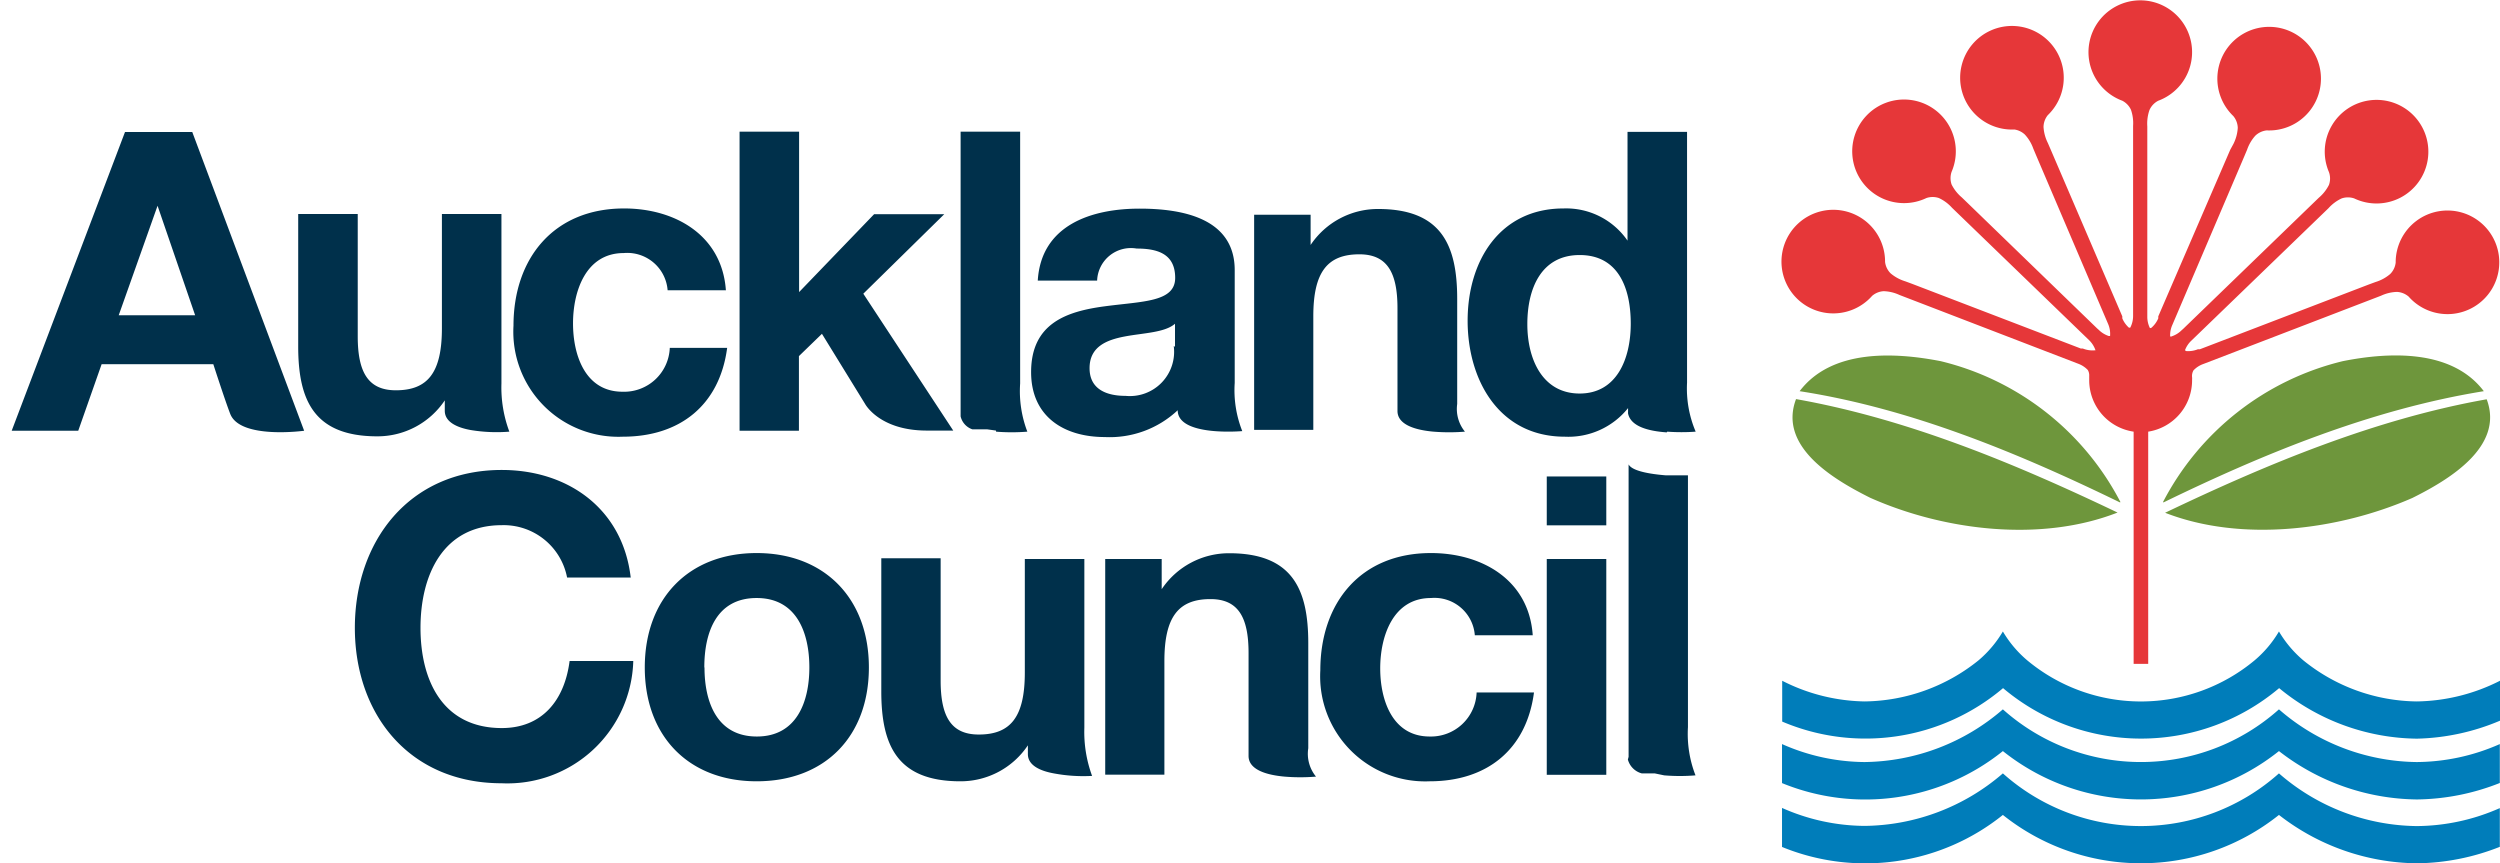
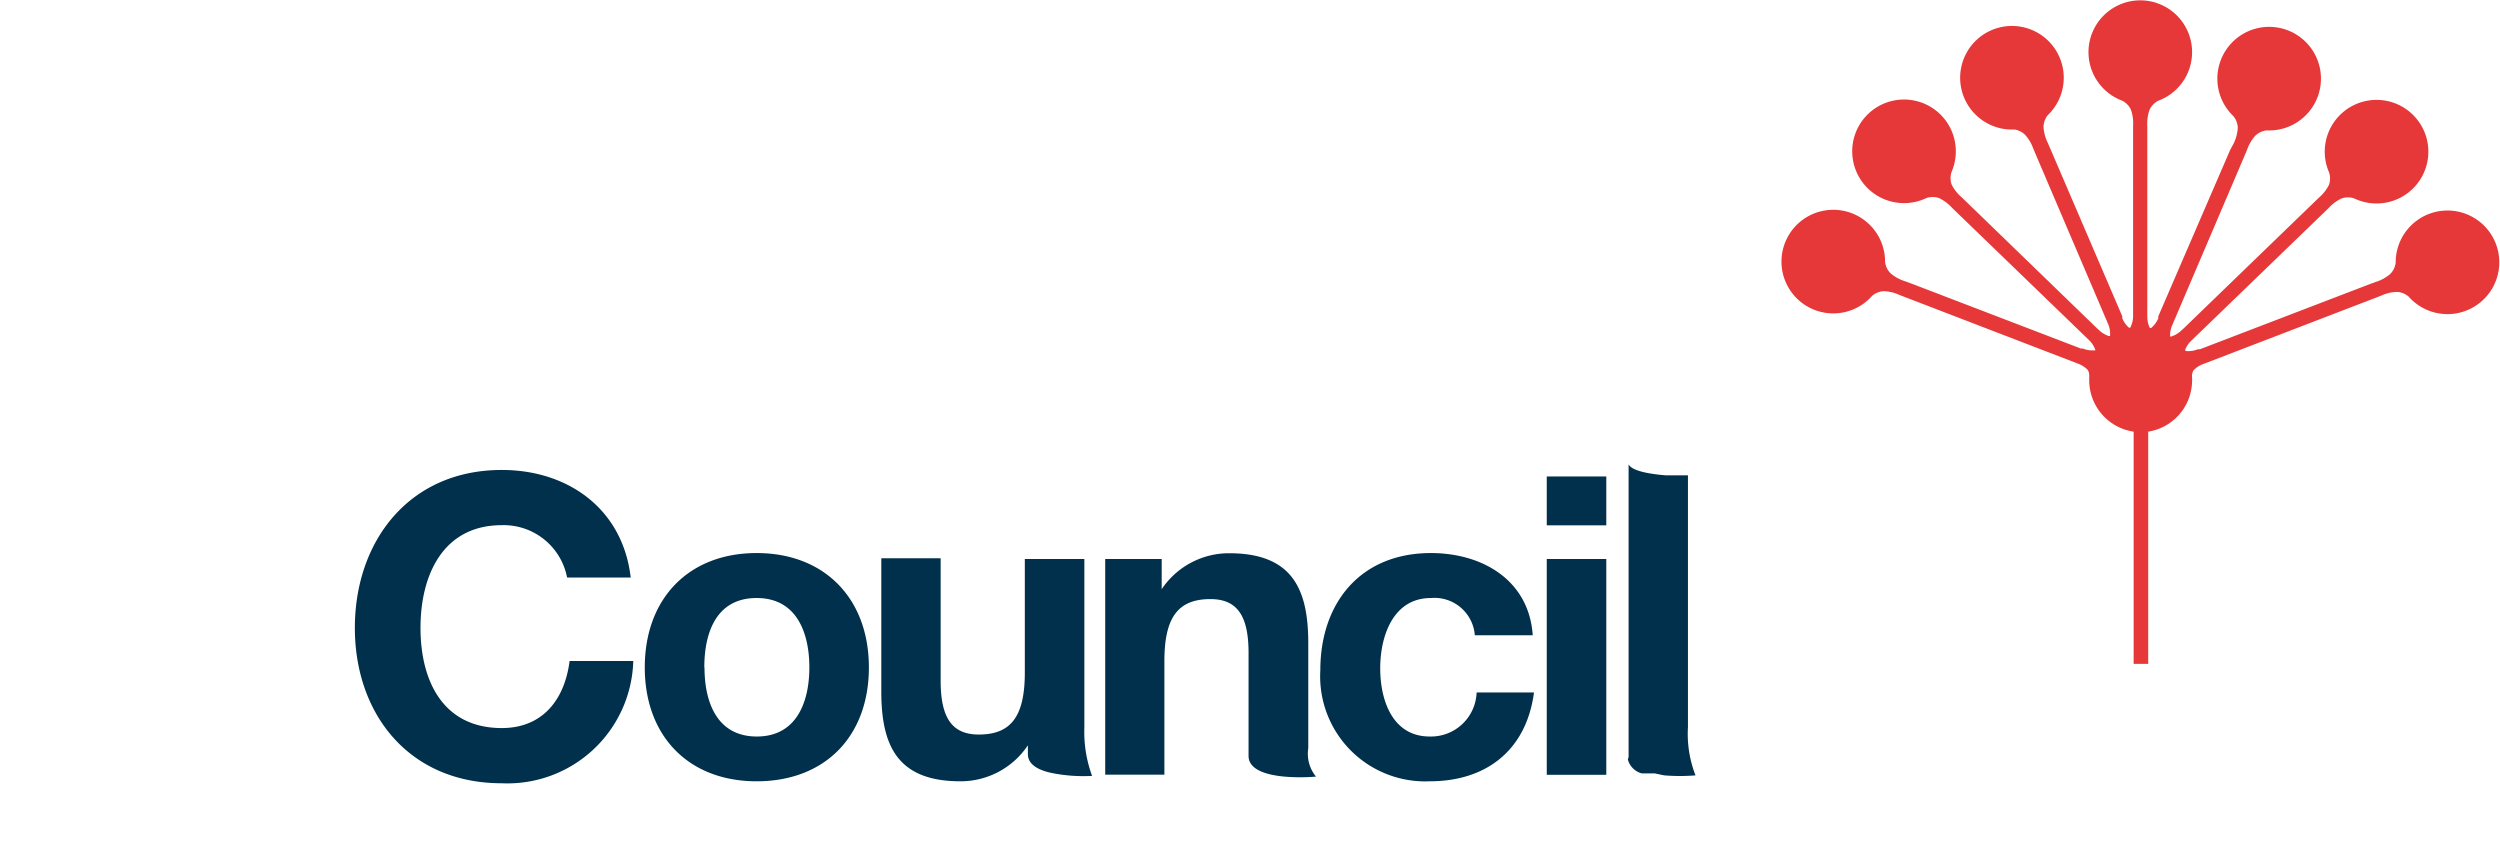
<svg xmlns="http://www.w3.org/2000/svg" id="Layer_1" data-name="Layer 1" width="139" height="48" viewBox="0 0 139 48">
  <title>MLogoAC</title>
  <g>
    <g>
      <path d="M118.63,36.91V24a2.89,2.89,0,0,1-2.47-2.86c0-.14,0-0.24,0-0.24a0.58,0.58,0,0,0-.08-0.33,1.42,1.42,0,0,0-.54-0.35L106,16.55l-0.39-.15a2.23,2.23,0,0,0-.88-0.21,1.08,1.08,0,0,0-.64.26,2.88,2.88,0,1,1,.72-1.89,1.07,1.07,0,0,0,.31.64,2.29,2.29,0,0,0,.81.44l0.38,0.14,9.39,3.6,0.11,0a1.42,1.42,0,0,0,.63.1l0.07,0a1.4,1.4,0,0,0-.36-0.57l-7.32-7.07-0.3-.29a2.26,2.26,0,0,0-.73-0.54,1.09,1.09,0,0,0-.69,0,2.88,2.88,0,1,1,1.4-1.46,1.08,1.08,0,0,0,0,.71,2.28,2.28,0,0,0,.57.72l0.29,0.28,7.23,7,0.09,0.08a1.43,1.43,0,0,0,.55.34h0.08a1.39,1.39,0,0,0-.11-0.67l-4-9.37-0.16-.38a2.25,2.25,0,0,0-.47-0.78A1.08,1.08,0,0,0,112,7.2a2.88,2.88,0,1,1,1.86-.8,1.07,1.07,0,0,0-.24.66,2.29,2.29,0,0,0,.24.89l0.16,0.37L118,17.59l0,0.11a1.43,1.43,0,0,0,.37.52l0.07,0a1.39,1.39,0,0,0,.16-0.66V7a2.26,2.26,0,0,0-.12-0.9A1.08,1.08,0,0,0,118,5.6a2.88,2.88,0,1,1,2,0,1.07,1.07,0,0,0-.49.52,2.29,2.29,0,0,0-.12.91V17.6a1.41,1.41,0,0,0,.14.63,0.08,0.08,0,0,0,.08,0A1.42,1.42,0,0,0,120,17.7l0-.11L124,8.33,124.18,8a2.3,2.3,0,0,0,.24-0.89,1.07,1.07,0,0,0-.25-0.66,2.88,2.88,0,1,1,1.86.8,1.09,1.09,0,0,0-.63.29,2.26,2.26,0,0,0-.46.78l-0.16.38-4,9.37a1.41,1.41,0,0,0-.12.63,0.08,0.08,0,0,0,.09,0,1.42,1.42,0,0,0,.55-0.34l0.09-.08,7.24-7,0.29-.28a2.29,2.29,0,0,0,.57-0.72,1.06,1.06,0,0,0,0-.71,2.88,2.88,0,1,1,1.4,1.46,1.09,1.09,0,0,0-.69,0,2.26,2.26,0,0,0-.73.54l-0.3.29-7.32,7.07a1.42,1.42,0,0,0-.36.53,0.08,0.08,0,0,0,.07.06,1.43,1.43,0,0,0,.64-0.1l0.11,0,9.39-3.6,0.38-.14a2.27,2.27,0,0,0,.81-0.44,1.06,1.06,0,0,0,.31-0.64,2.88,2.88,0,1,1,.72,1.89,1.09,1.09,0,0,0-.64-0.26,2.23,2.23,0,0,0-.89.21l-0.39.15-9.5,3.65a1.4,1.4,0,0,0-.54.35,0.63,0.63,0,0,0-.08.39,0.7,0.7,0,0,1,0,.12v0.06A2.89,2.89,0,0,1,119.44,24V36.91h-0.82Z" style="fill: #e63739" />
-       <path d="M120.38,28.51c5.67-2.71,11.67-5.21,17.88-6.31,1,2.66-2.17,4.51-4.14,5.49-4.1,1.79-9.48,2.48-13.74.82m-2.52-.58c-5.61-2.73-11.61-5.22-17.8-6.18,1.78-2.35,5.27-2.17,7.84-1.67a15.32,15.32,0,0,1,10,7.84m-0.17.58c-4.27,1.67-9.64,1-13.74-.82-2-1-5.14-2.83-4.13-5.49,6.21,1.1,12.21,3.6,17.88,6.31m2.52-.58a15.32,15.32,0,0,1,10-7.84c2.57-.51,6.06-0.68,7.84,1.67-6.2,1-12.19,3.45-17.8,6.18" style="fill: #6e963c" />
-       <path d="M139,43.53a12.85,12.85,0,0,1-4.62.92,12.7,12.7,0,0,1-7.67-2.69,12.3,12.3,0,0,1-15.35,0,12.21,12.21,0,0,1-12.28,1.78V41.37a11.48,11.48,0,0,0,4.59,1,11.94,11.94,0,0,0,7.69-2.93,11.52,11.52,0,0,0,15.35,0,11.85,11.85,0,0,0,7.66,2.93,11.57,11.57,0,0,0,4.62-1v2.16Zm0,3.55a12.88,12.88,0,0,1-4.62.92,12.69,12.69,0,0,1-7.67-2.69,12.3,12.3,0,0,1-15.35,0,12.21,12.21,0,0,1-12.28,1.78V44.92a11.46,11.46,0,0,0,4.59,1A11.93,11.93,0,0,0,111.36,43a11.52,11.52,0,0,0,15.35,0,11.85,11.85,0,0,0,7.66,2.93,11.55,11.55,0,0,0,4.62-1v2.16ZM125.35,36.72a6.21,6.21,0,0,0,1.36-1.61,6.29,6.29,0,0,0,1.36,1.61,10.19,10.19,0,0,0,6.3,2.28A10.52,10.52,0,0,0,139,37.85v2.22a12.52,12.52,0,0,1-4.62,1,12.24,12.24,0,0,1-7.66-2.81,11.9,11.9,0,0,1-15.35,0,11.83,11.83,0,0,1-12.28,1.86V37.85A10.42,10.42,0,0,0,103.67,39,10.28,10.28,0,0,0,110,36.72a6.29,6.29,0,0,0,1.36-1.61,6.27,6.27,0,0,0,1.36,1.61,9.88,9.88,0,0,0,12.63,0" style="fill: #007dba" />
    </g>
    <path d="M60.29,31.08l0,9.38a7.09,7.09,0,0,0,.43,2.68A8.87,8.87,0,0,1,58.59,43c-0.77-.14-1.44-0.45-1.44-1.07V41.44a4.5,4.5,0,0,1-3.75,2c-3.52,0-4.4-2-4.4-5v-7.4H52.3v6.8c0,2,.58,3,2.12,3,1.79,0,2.56-1,2.56-3.45V31.08h3.31Zm1.16,12v-12h3.14v1.68a4.5,4.5,0,0,1,3.75-2c3.52,0,4.4,2,4.4,5v5.84a2,2,0,0,0,.43,1.58,10.64,10.64,0,0,1-1.75,0c-1-.09-2-0.38-2-1.15V36.31c0-2-.58-3-2.12-3-1.79,0-2.56,1-2.56,3.45v6.31H61.45Zm29.1-1V25.82c0.2,0.38,1.22.54,2.08,0.61,0.48,0,.92,0,1.22,0v14a6.35,6.35,0,0,0,.42,2.68,10.58,10.58,0,0,1-1.74,0L92,43l-0.11,0-0.09,0-0.14,0-0.1,0-0.15,0-0.13,0a1.09,1.09,0,0,1-.77-0.77M89.32,29.21H86V26.49h3.31v2.72ZM86,31.08h3.31v12H86v-12Zm-0.79,4.24H82a2.25,2.25,0,0,0-2.44-2.07c-2.12,0-2.82,2.14-2.82,3.91s0.68,3.79,2.75,3.79A2.54,2.54,0,0,0,82.1,38.5h3.19c-0.42,3.19-2.63,4.94-5.8,4.94a5.84,5.84,0,0,1-6.08-6.17c0-3.75,2.23-6.52,6.15-6.52,2.84,0,5.45,1.49,5.66,4.57M39.17,37.11c0,1.91.68,3.84,2.91,3.84S45,39,45,37.11s-0.68-3.86-2.93-3.86-2.91,1.93-2.91,3.86m-3.31,0c0-3.84,2.45-6.36,6.22-6.36s6.24,2.52,6.24,6.36-2.45,6.33-6.24,6.33-6.22-2.52-6.22-6.33m-0.79-5H31.53a3.59,3.59,0,0,0-3.63-2.91c-3.28,0-4.52,2.79-4.52,5.71s1.23,5.57,4.52,5.57c2.24,0,3.49-1.54,3.77-3.73h3.54a7,7,0,0,1-7.31,6.8c-5.15,0-8.17-3.84-8.17-8.64s3-8.78,8.17-8.78c3.66,0,6.73,2.14,7.17,6" style="fill: #00304b" />
-     <path d="M69.73,23.94v-12h3.14v1.68a4.5,4.5,0,0,1,3.75-2c3.52,0,4.4,2,4.4,5v5.84A2,2,0,0,0,81.45,24a10.92,10.92,0,0,1-1.75,0c-1-.09-2-0.38-2-1.15V17.14c0-2-.58-3-2.12-3-1.79,0-2.56,1-2.56,3.45v6.31H69.73Zm-41.85-12v9.38A7,7,0,0,0,28.32,24a8.8,8.8,0,0,1-2.15-.09c-0.77-.14-1.44-0.45-1.44-1.07V22.26a4.5,4.5,0,0,1-3.75,2c-3.52,0-4.4-2-4.4-5V11.9h3.31v6.8c0,2,.58,3,2.12,3,1.79,0,2.56-1,2.56-3.45V11.9h3.31Zm27.5,12-0.5-.07-0.11,0-0.09,0-0.14,0-0.09,0-0.15,0-0.13,0-0.11,0a1,1,0,0,1-.65-0.72V7.32h3.31v14A6.31,6.31,0,0,0,57.12,24a10.83,10.83,0,0,1-1.74,0m35.29-6c0-2-.7-3.82-2.84-3.82s-2.91,1.86-2.91,3.84,0.86,3.86,2.91,3.86,2.84-1.91,2.84-3.89m2,6.05c-1-.07-2-0.32-2.15-1.05a1.08,1.08,0,0,1,0-.11V22.69A4.25,4.25,0,0,1,87,24.28c-3.63,0-5.4-3.12-5.4-6.45s1.79-6.24,5.33-6.24a4.14,4.14,0,0,1,3.56,1.79l0-6.05h3.31V21.28A6.13,6.13,0,0,0,94.28,24a10.85,10.85,0,0,1-1.58,0M61,15.6h-3.3c0.19-3.1,3-4,5.66-4,2.4,0,5.29.54,5.29,3.42v6.27a6.18,6.18,0,0,0,.42,2.68s-3.59.32-3.59-1.16a5.52,5.52,0,0,1-4.05,1.49c-2.28,0-4.1-1.14-4.1-3.61,0-2.73,2-3.38,4.1-3.66s3.91-.23,3.91-1.58-1-1.63-2.14-1.63A1.88,1.88,0,0,0,61,15.6m4.33,3.68V18c-0.56.49-1.72,0.51-2.75,0.7s-2,.56-2,1.77,1,1.54,2,1.54a2.46,2.46,0,0,0,2.68-2.77M41.12,23.94V7.32h3.31v8.92l4.17-4.33H52.5L48,16.33,53,23.94H51.53c-2.64,0-3.43-1.48-3.43-1.48l-2.4-3.9L44.42,19.8v4.15H41.12Zm-0.77-7.8H37.12a2.25,2.25,0,0,0-2.44-2.07c-2.12,0-2.82,2.14-2.82,3.91s0.68,3.8,2.75,3.8a2.54,2.54,0,0,0,2.63-2.44h3.19c-0.42,3.19-2.63,4.94-5.8,4.94a5.84,5.84,0,0,1-6.08-6.17c0-3.75,2.24-6.52,6.15-6.52,2.84,0,5.45,1.49,5.66,4.56M8.76,11.44h0l2.09,6.09H6.6ZM0.65,23.95h3.7l1.3-3.7h6.21s0.67,2.07.94,2.76c0.55,1.43,4.11.94,4.11,0.94L10.69,7.34H6.95Z" style="fill: #00304b" />
  </g>
</svg>